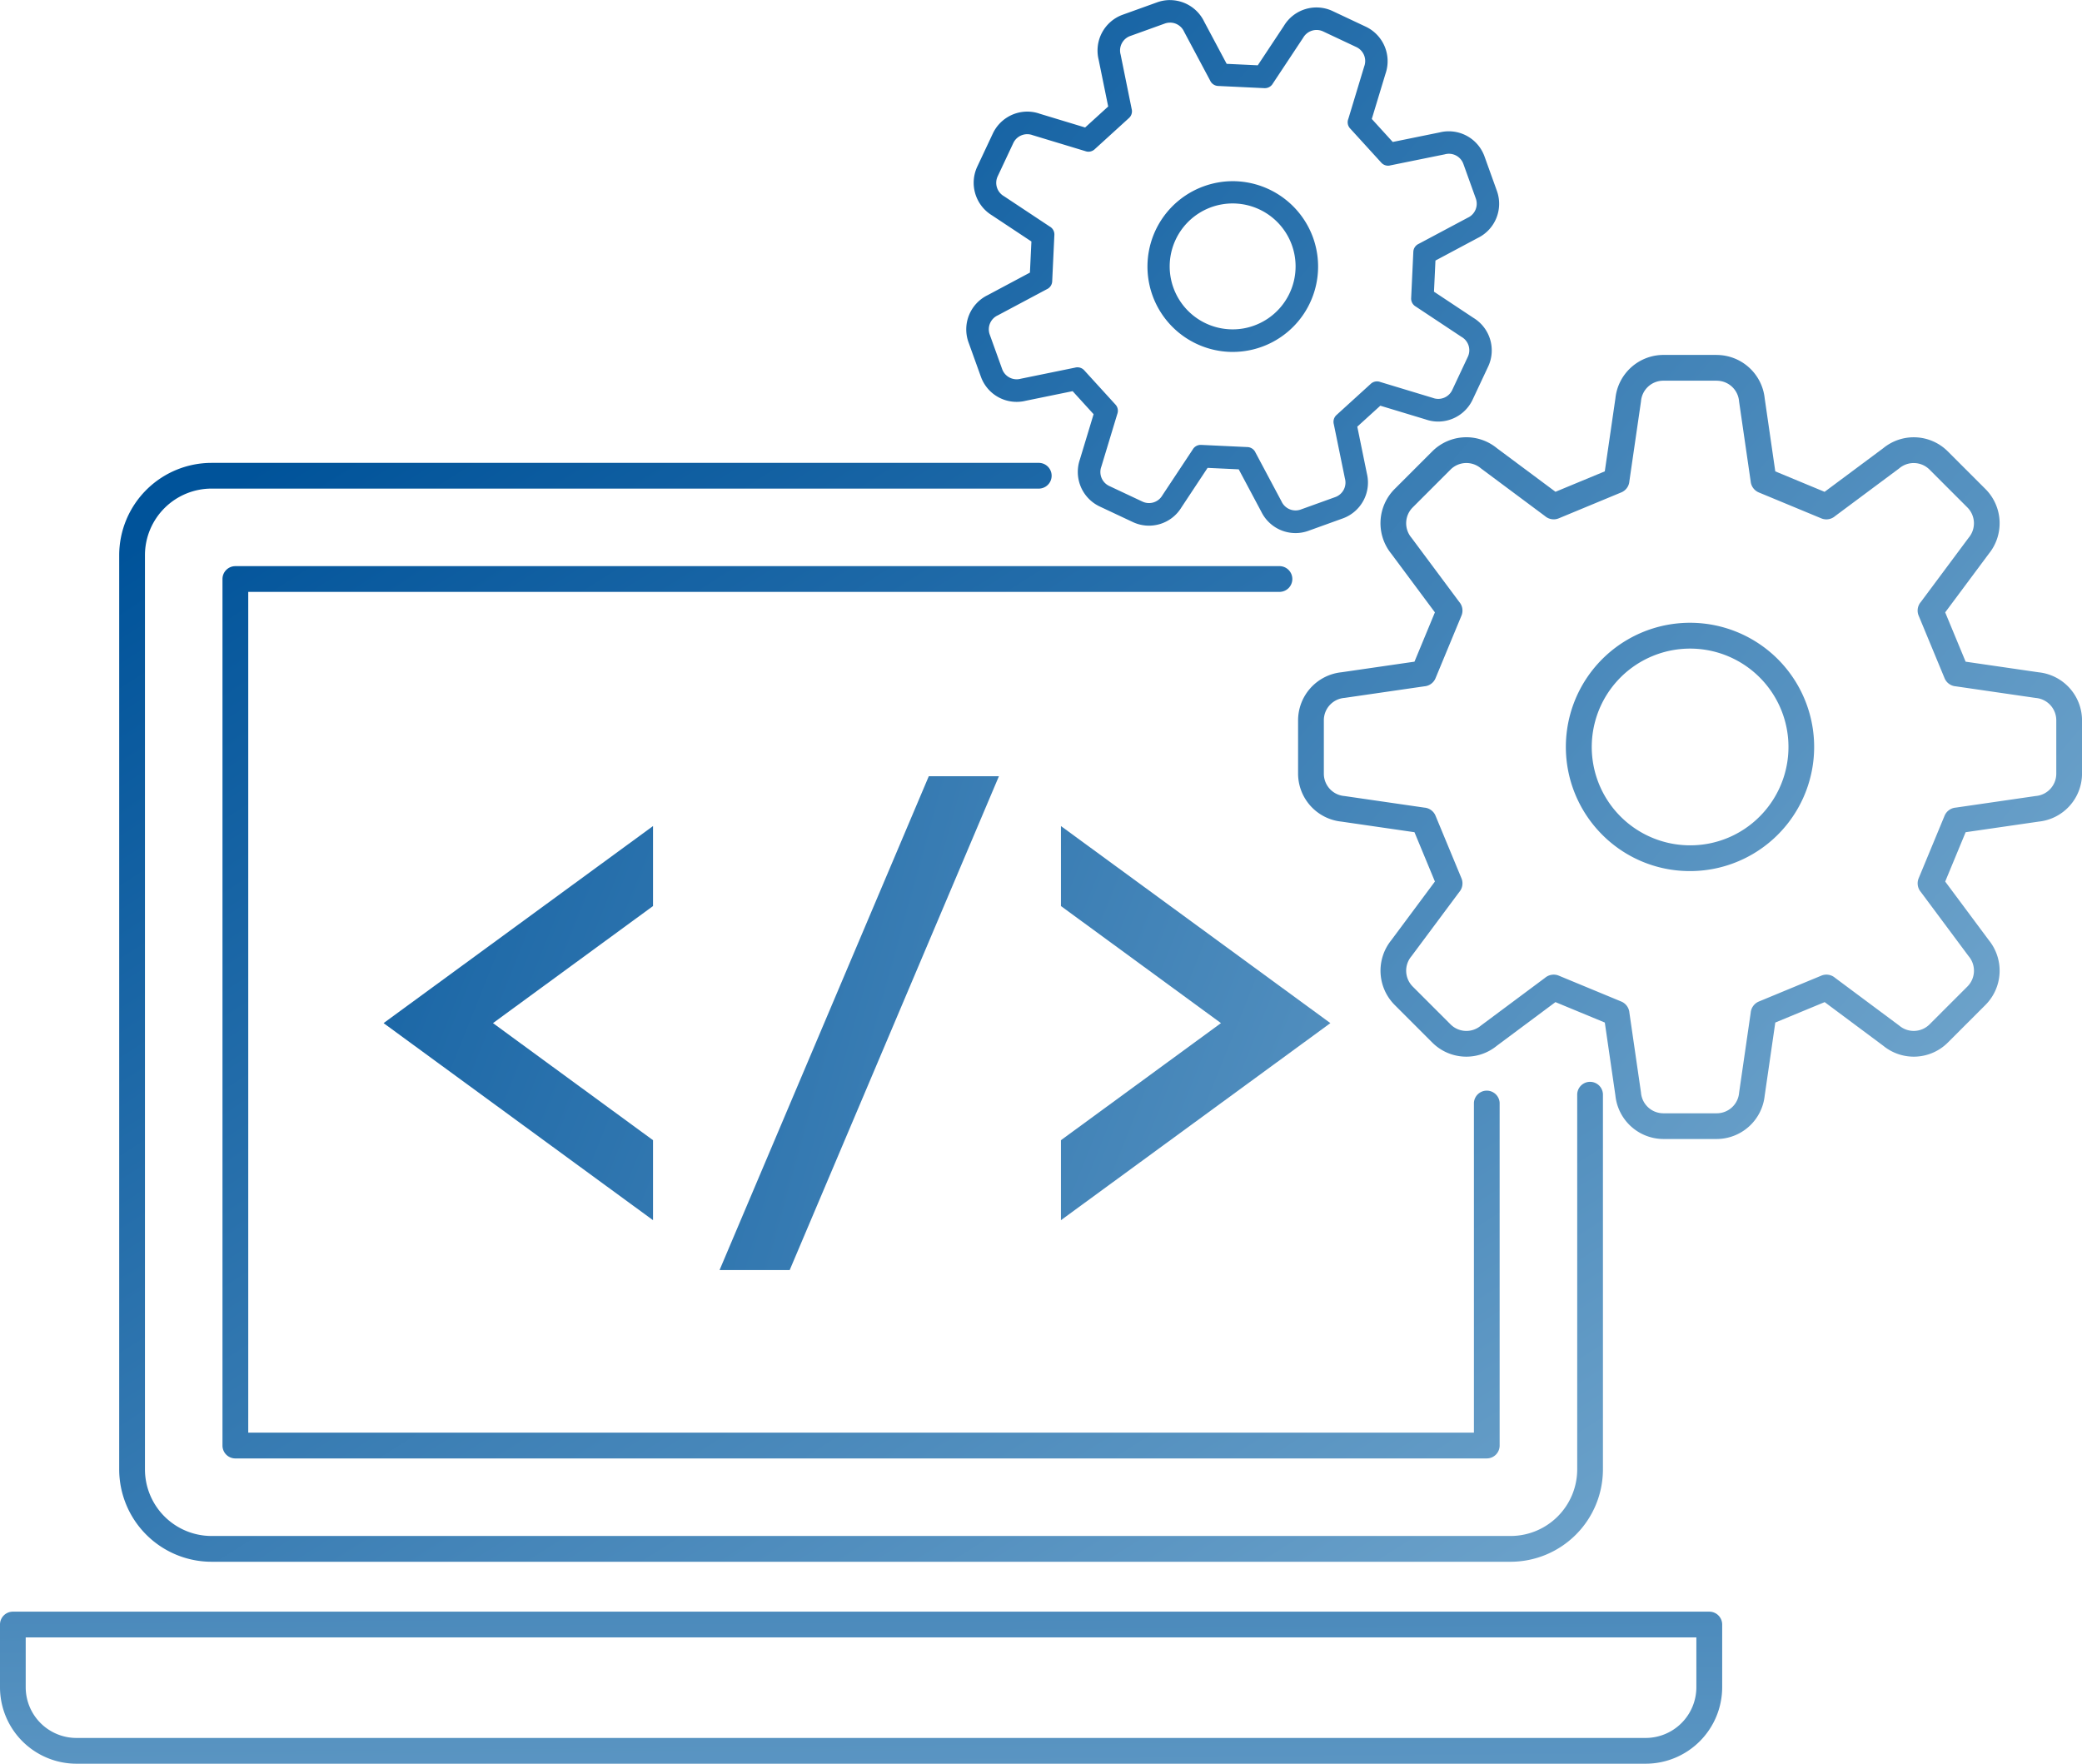
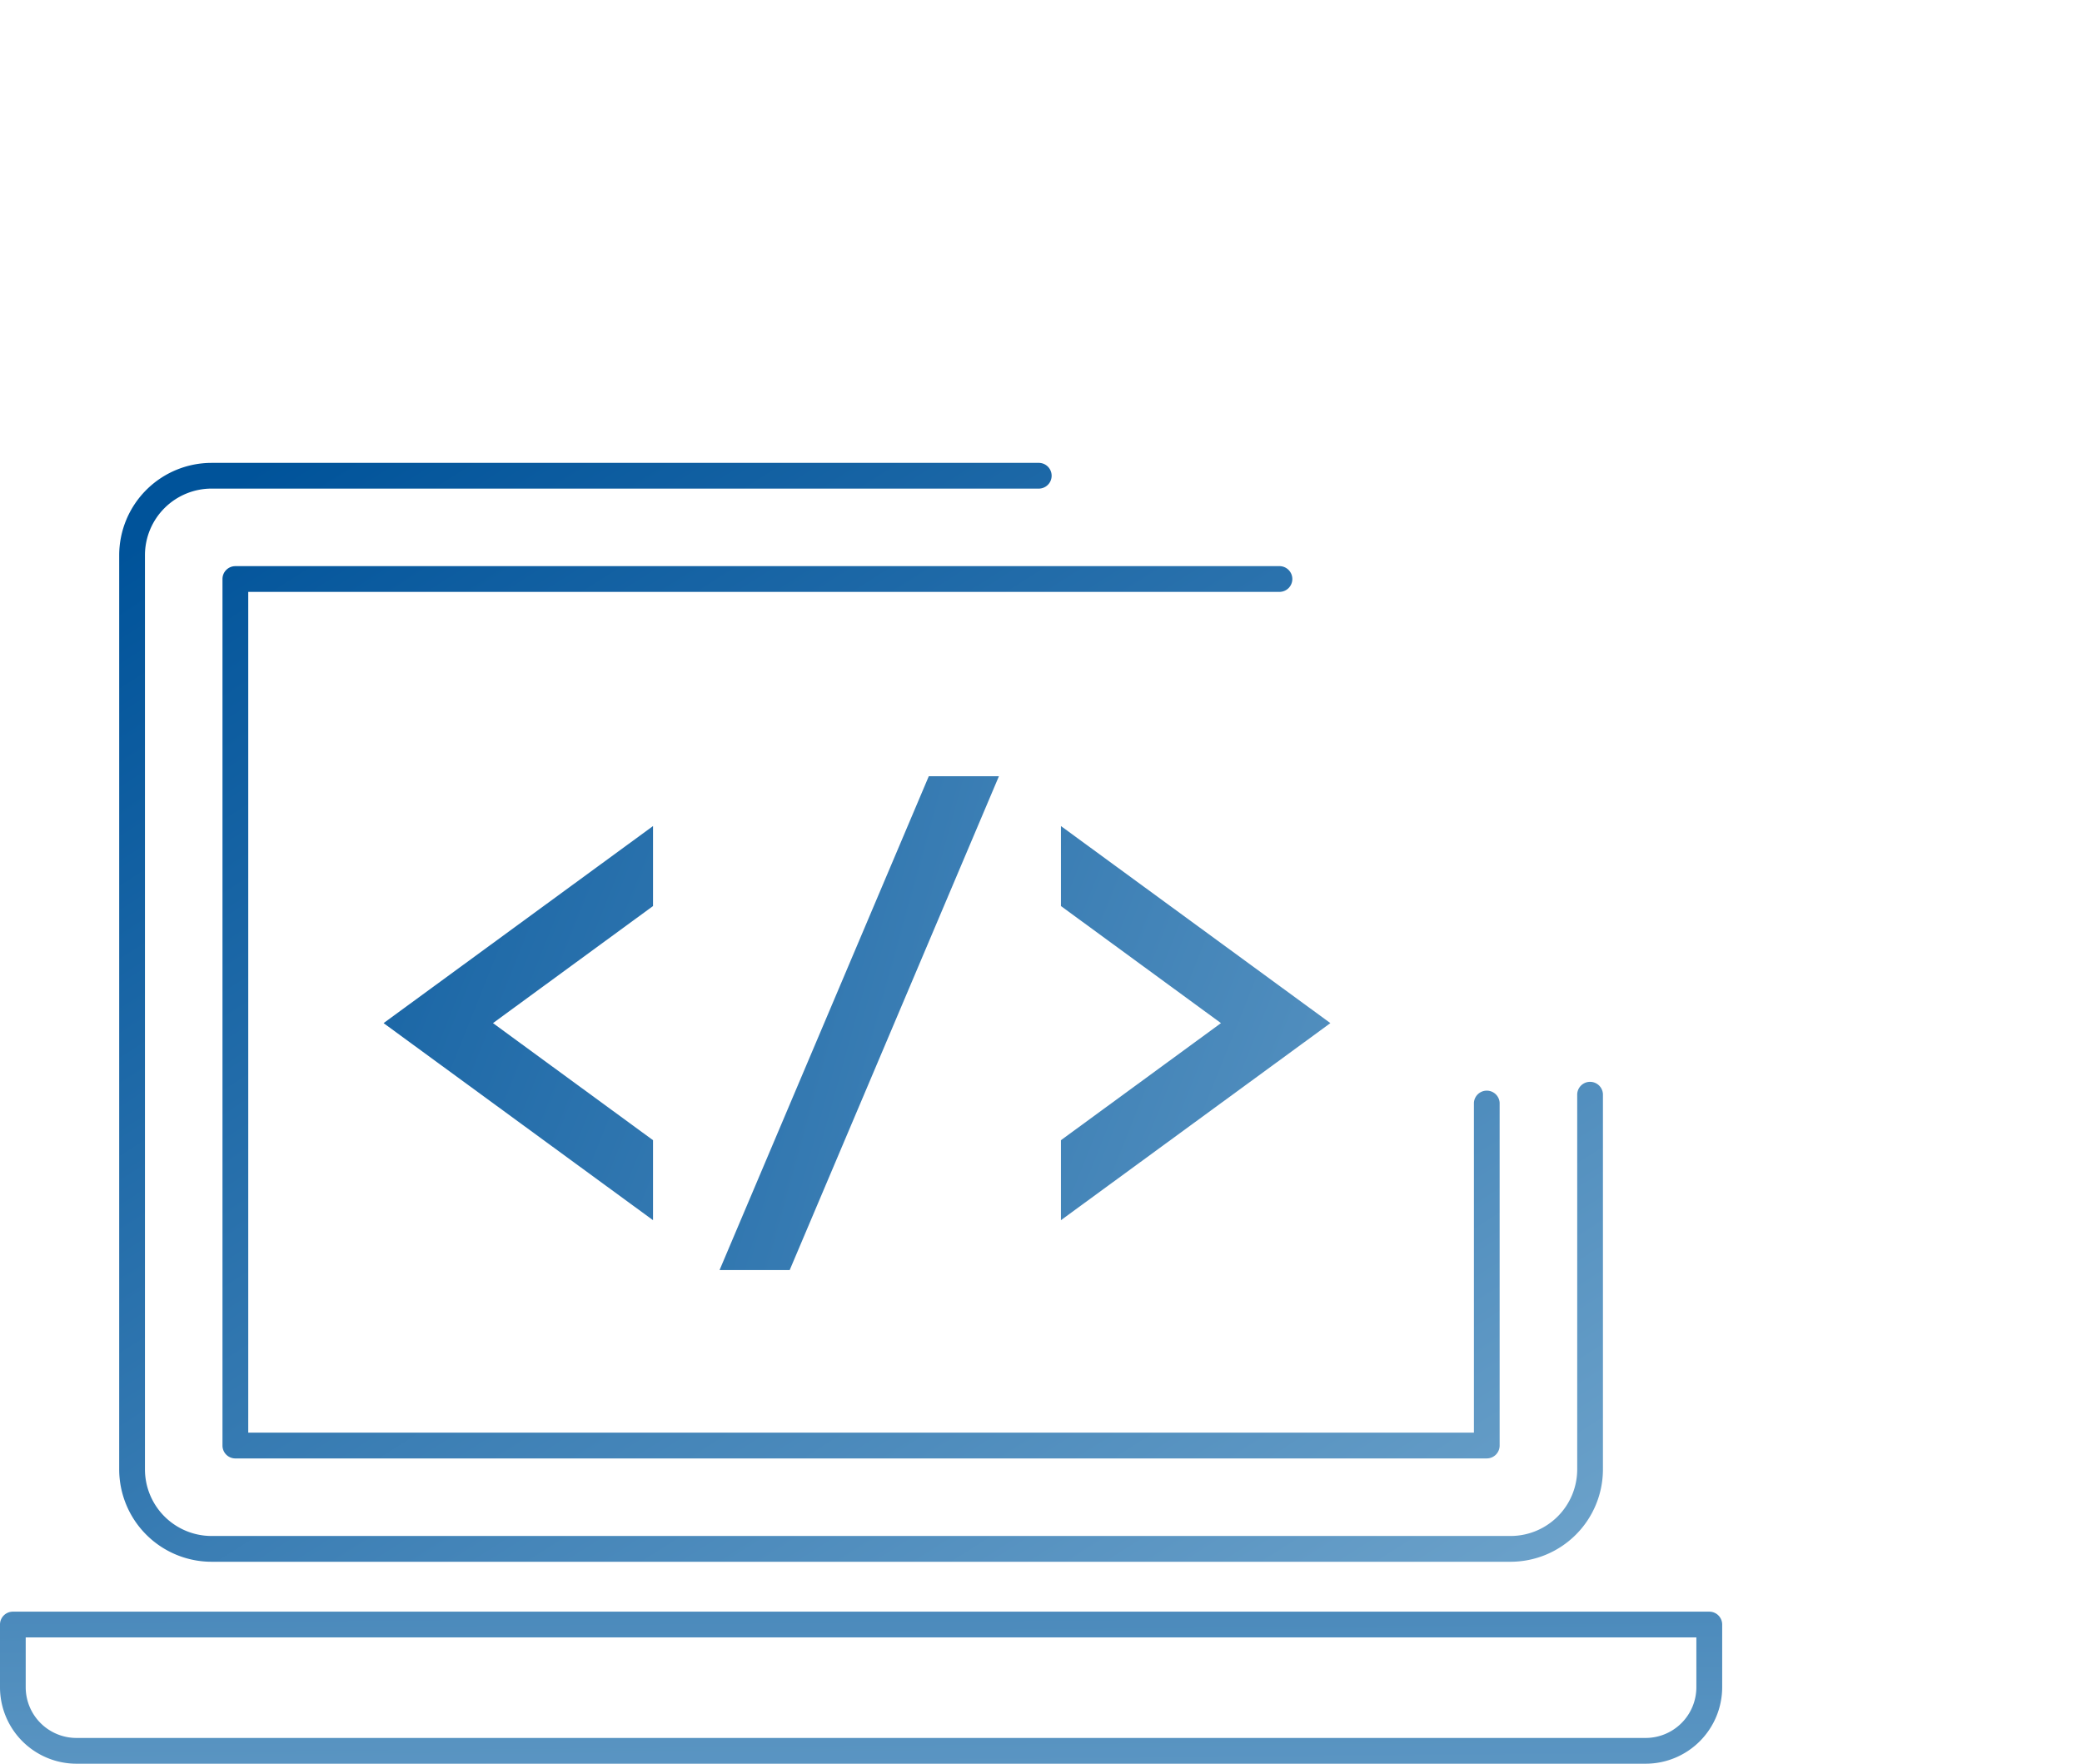
<svg xmlns="http://www.w3.org/2000/svg" xmlns:xlink="http://www.w3.org/1999/xlink" width="170" height="144" viewBox="0 0 170 144">
  <defs>
    <linearGradient id="a" x1="0.005" y1="0.073" x2="0.974" y2="1.2" gradientUnits="objectBoundingBox">
      <stop offset="0" stop-color="#00539a" />
      <stop offset="1" stop-color="#77aacf" />
    </linearGradient>
    <linearGradient id="b" x1="-0.068" y1="-5.16" x2="0.766" y2="2.984" xlink:href="#a" />
    <linearGradient id="c" x1="-1.029" y1="-0.65" x2="4.306" y2="2.491" xlink:href="#a" />
    <linearGradient id="d" x1="-2.834" y1="-1.213" x2="2.501" y2="1.929" xlink:href="#a" />
    <linearGradient id="e" x1="-1.849" y1="-0.645" x2="3.295" y2="1.862" xlink:href="#a" />
    <linearGradient id="f" x1="-0.426" y1="-0.297" x2="2.271" y2="2.026" xlink:href="#a" />
    <linearGradient id="g" x1="-0.773" y1="-0.597" x2="1.06" y2="0.983" xlink:href="#a" />
  </defs>
  <g transform="translate(-2223.701 -900.854)">
    <path d="M2349.463,1039.358H2243.391a7.548,7.548,0,0,1-7.54-7.538V957.176a7.547,7.547,0,0,1,7.54-7.538h67.59a1.051,1.051,0,0,1,0,2.1h-67.59a5.443,5.443,0,0,0-5.437,5.436v74.643a5.443,5.443,0,0,0,5.437,5.436h106.072a5.443,5.443,0,0,0,5.438-5.436v-30.638a1.051,1.051,0,0,1,2.1,0v30.638A7.548,7.548,0,0,1,2349.463,1039.358Zm-1.945-8.436H2245.336a1.051,1.051,0,0,1-1.052-1.051V959.121a1.051,1.051,0,0,1,1.052-1.051h85.207a1.051,1.051,0,1,1,0,2.1h-84.155v68.645h100.079V1001.88a1.052,1.052,0,0,1,2.1,0v27.99A1.051,1.051,0,0,1,2347.519,1030.921Z" transform="translate(-2.417 -10.992)" fill="url(#a)" />
    <path d="M2358.076,1079.133H2229.942a6.249,6.249,0,0,1-6.241-6.243v-5.12a1.052,1.052,0,0,1,1.052-1.051h138.517a1.051,1.051,0,0,1,1.051,1.051v5.12A6.251,6.251,0,0,1,2358.076,1079.133ZM2225.8,1068.822v4.068a4.144,4.144,0,0,0,4.138,4.14h128.134a4.145,4.145,0,0,0,4.141-4.14v-4.068Z" transform="translate(0 -34.279)" fill="url(#b)" />
    <g transform="translate(2255.025 964.228)">
      <g transform="translate(0 4.071)">
        <path d="M2272.02,1002.117l13.066-9.558v-6.531l-22,16.089,22,16.089v-6.531Z" transform="translate(-2263.09 -986.028)" fill="url(#c)" />
      </g>
      <g transform="translate(55.305 4.071)">
        <path d="M2345.192,1002.117l-13.066-9.558v-6.531l22,16.089-22,16.089v-6.531Z" transform="translate(-2332.126 -986.028)" fill="url(#d)" />
      </g>
      <g transform="translate(27.43)">
        <path d="M2314.416,980.946l-17.085,40.321h5.726l17.085-40.321Z" transform="translate(-2297.331 -980.946)" fill="url(#e)" />
      </g>
    </g>
-     <path d="M2339.361,902.7a1.259,1.259,0,0,1,1.147.741l2.128,3.993a.75.75,0,0,0,.646.438l3.789.18h.035a.747.747,0,0,0,.647-.376l2.478-3.74a1.259,1.259,0,0,1,1.63-.515l2.711,1.276a1.257,1.257,0,0,1,.642,1.583l-1.3,4.293a.736.736,0,0,0,.147.765l2.552,2.8a.744.744,0,0,0,.548.244.715.715,0,0,0,.2-.028l4.435-.9a1.255,1.255,0,0,1,1.517.787l1.015,2.822a1.256,1.256,0,0,1-.666,1.57l-4,2.131a.748.748,0,0,0-.436.645l-.178,3.788a.747.747,0,0,0,.374.684l3.739,2.479a1.253,1.253,0,0,1,.514,1.627L2362.4,932.7a1.259,1.259,0,0,1-1.584.64l-4.295-1.3a.748.748,0,0,0-.764.146l-2.806,2.553a.751.751,0,0,0-.218.75l.907,4.433a1.257,1.257,0,0,1-.787,1.516l-2.822,1.017a1.241,1.241,0,0,1-.423.074,1.262,1.262,0,0,1-1.148-.743l-2.127-3.993a.75.75,0,0,0-.647-.437l-3.789-.178-.042,0a.744.744,0,0,0-.641.375l-2.478,3.74a1.257,1.257,0,0,1-1.629.514l-2.712-1.275a1.261,1.261,0,0,1-.642-1.584l1.3-4.293a.743.743,0,0,0-.146-.766l-2.552-2.8a.742.742,0,0,0-.551-.245.706.706,0,0,0-.2.026l-4.437.907a1.229,1.229,0,0,1-.33.045,1.258,1.258,0,0,1-1.184-.833l-1.016-2.822a1.255,1.255,0,0,1,.665-1.569l4-2.131a.741.741,0,0,0,.436-.645l.178-3.788a.735.735,0,0,0-.374-.681l-3.739-2.479a1.257,1.257,0,0,1-.514-1.629l1.274-2.712a1.257,1.257,0,0,1,1.584-.641l4.293,1.3a.74.74,0,0,0,.262.048.756.756,0,0,0,.5-.195l2.806-2.555a.742.742,0,0,0,.217-.747l-.9-4.435a1.253,1.253,0,0,1,.786-1.515l2.821-1.016a1.256,1.256,0,0,1,.425-.075m5.12,26.885a6.971,6.971,0,0,0,6.561-9.331,6.989,6.989,0,0,0-6.55-4.61,6.994,6.994,0,0,0-2.367.416,6.97,6.97,0,0,0,2.356,13.526m-5.12-28.728h0a3.1,3.1,0,0,0-1.05.184l-2.82,1.015a3.111,3.111,0,0,0-1.957,3.666l.78,3.824-1.883,1.714-3.7-1.121a3.082,3.082,0,0,0-1.026-.176,3.115,3.115,0,0,0-2.805,1.779l-1.276,2.714a3.114,3.114,0,0,0,1.2,3.976l3.221,2.136-.121,2.54-3.443,1.837a3.109,3.109,0,0,0-1.575,3.845l1.015,2.82a3.1,3.1,0,0,0,3.664,1.961l3.826-.783,1.712,1.881-1.121,3.7a3.12,3.12,0,0,0,1.607,3.829l2.712,1.275a3.1,3.1,0,0,0,3.977-1.2l2.132-3.222,2.544.12,1.835,3.444a3.111,3.111,0,0,0,2.8,1.76,3.079,3.079,0,0,0,1.048-.183l2.821-1.017a3.113,3.113,0,0,0,1.958-3.665l-.782-3.824,1.881-1.711,3.7,1.12a3.081,3.081,0,0,0,1.025.175,3.114,3.114,0,0,0,2.807-1.78l1.274-2.713a3.11,3.11,0,0,0-1.205-3.975l-3.22-2.136.12-2.542,3.442-1.837a3.107,3.107,0,0,0,1.577-3.845l-1.014-2.819a3.1,3.1,0,0,0-3.667-1.96l-3.826.779-1.71-1.879,1.122-3.7a3.117,3.117,0,0,0-1.612-3.833l-2.706-1.274a3.1,3.1,0,0,0-3.979,1.206l-2.135,3.221-2.54-.12-1.836-3.445a3.108,3.108,0,0,0-2.8-1.759Zm5.12,26.885a5.14,5.14,0,1,1,1.739-.305,5.092,5.092,0,0,1-1.739.305Z" transform="translate(-20.123 0)" fill="url(#f)" />
-     <path d="M2391.045,939.717a1.829,1.829,0,0,1,1.823,1.689l.946,6.516a1.088,1.088,0,0,0,.668.917l5.1,2.115a1.082,1.082,0,0,0,1.119-.178l5.239-3.9a1.829,1.829,0,0,1,2.483.1l3.085,3.085a1.832,1.832,0,0,1,.1,2.484l-3.9,5.238a1.073,1.073,0,0,0-.175,1.118l2.113,5.1a1.079,1.079,0,0,0,.917.667l6.518.948a1.832,1.832,0,0,1,1.688,1.826V971.8a1.829,1.829,0,0,1-1.688,1.824l-6.518.946a1.085,1.085,0,0,0-.917.668l-2.113,5.1a1.083,1.083,0,0,0,.176,1.12l3.9,5.239a1.829,1.829,0,0,1-.1,2.484l-3.085,3.084a1.829,1.829,0,0,1-2.482.1l-5.239-3.9a1.081,1.081,0,0,0-1.118-.175l-5.1,2.112a1.091,1.091,0,0,0-.668.92l-.945,6.516a1.832,1.832,0,0,1-1.824,1.69h-4.364a1.832,1.832,0,0,1-1.824-1.69l-.946-6.516a1.086,1.086,0,0,0-.667-.92l-5.1-2.112a1.071,1.071,0,0,0-.415-.083,1.1,1.1,0,0,0-.705.259l-5.237,3.9a1.83,1.83,0,0,1-2.483-.1l-3.084-3.084a1.833,1.833,0,0,1-.1-2.484l3.9-5.239a1.08,1.08,0,0,0,.177-1.12l-2.114-5.1a1.082,1.082,0,0,0-.915-.668l-6.521-.946a1.829,1.829,0,0,1-1.686-1.824v-4.362a1.831,1.831,0,0,1,1.686-1.826l6.521-.946a1.079,1.079,0,0,0,.915-.668l2.114-5.1a1.077,1.077,0,0,0-.177-1.117l-3.9-5.24a1.832,1.832,0,0,1,.1-2.484l3.084-3.085a1.83,1.83,0,0,1,2.483-.1l5.237,3.9a1.083,1.083,0,0,0,1.12.178l5.1-2.115a1.075,1.075,0,0,0,.665-.917l.948-6.516a1.828,1.828,0,0,1,1.824-1.689h4.364m-2.182,40.039a10.137,10.137,0,1,0-7.17-2.967,10.08,10.08,0,0,0,7.17,2.967m2.182-42.143h-4.364a3.951,3.951,0,0,0-3.913,3.547l-.867,5.959-4.026,1.669-4.787-3.563a3.933,3.933,0,0,0-5.271.26l-3.087,3.086a3.956,3.956,0,0,0-.264,5.272l3.563,4.789-1.668,4.026-5.961.865a3.955,3.955,0,0,0-3.543,3.915V971.8a3.947,3.947,0,0,0,3.546,3.914l5.958.865,1.669,4.027-3.563,4.791a3.96,3.96,0,0,0,.26,5.268l3.088,3.088a3.932,3.932,0,0,0,5.274.26l4.783-3.562,4.03,1.668.866,5.962a3.955,3.955,0,0,0,3.913,3.546h4.364a3.955,3.955,0,0,0,3.913-3.546l.865-5.962,4.031-1.668,4.784,3.563a3.931,3.931,0,0,0,5.275-.263l3.083-3.082a3.958,3.958,0,0,0,.263-5.273l-3.563-4.788,1.669-4.029,5.958-.865a3.947,3.947,0,0,0,3.546-3.914v-4.362a3.956,3.956,0,0,0-3.544-3.915l-5.961-.867-1.669-4.026,3.563-4.787a3.954,3.954,0,0,0-.263-5.272l-3.086-3.084a3.93,3.93,0,0,0-5.273-.261l-4.788,3.562-4.026-1.67-.864-5.959a3.954,3.954,0,0,0-3.913-3.546Zm-2.182,40.04a8.031,8.031,0,1,1,5.681-2.35,7.987,7.987,0,0,1-5.681,2.35Z" transform="translate(-27.168 -7.778)" fill="url(#g)" />
  </g>
</svg>